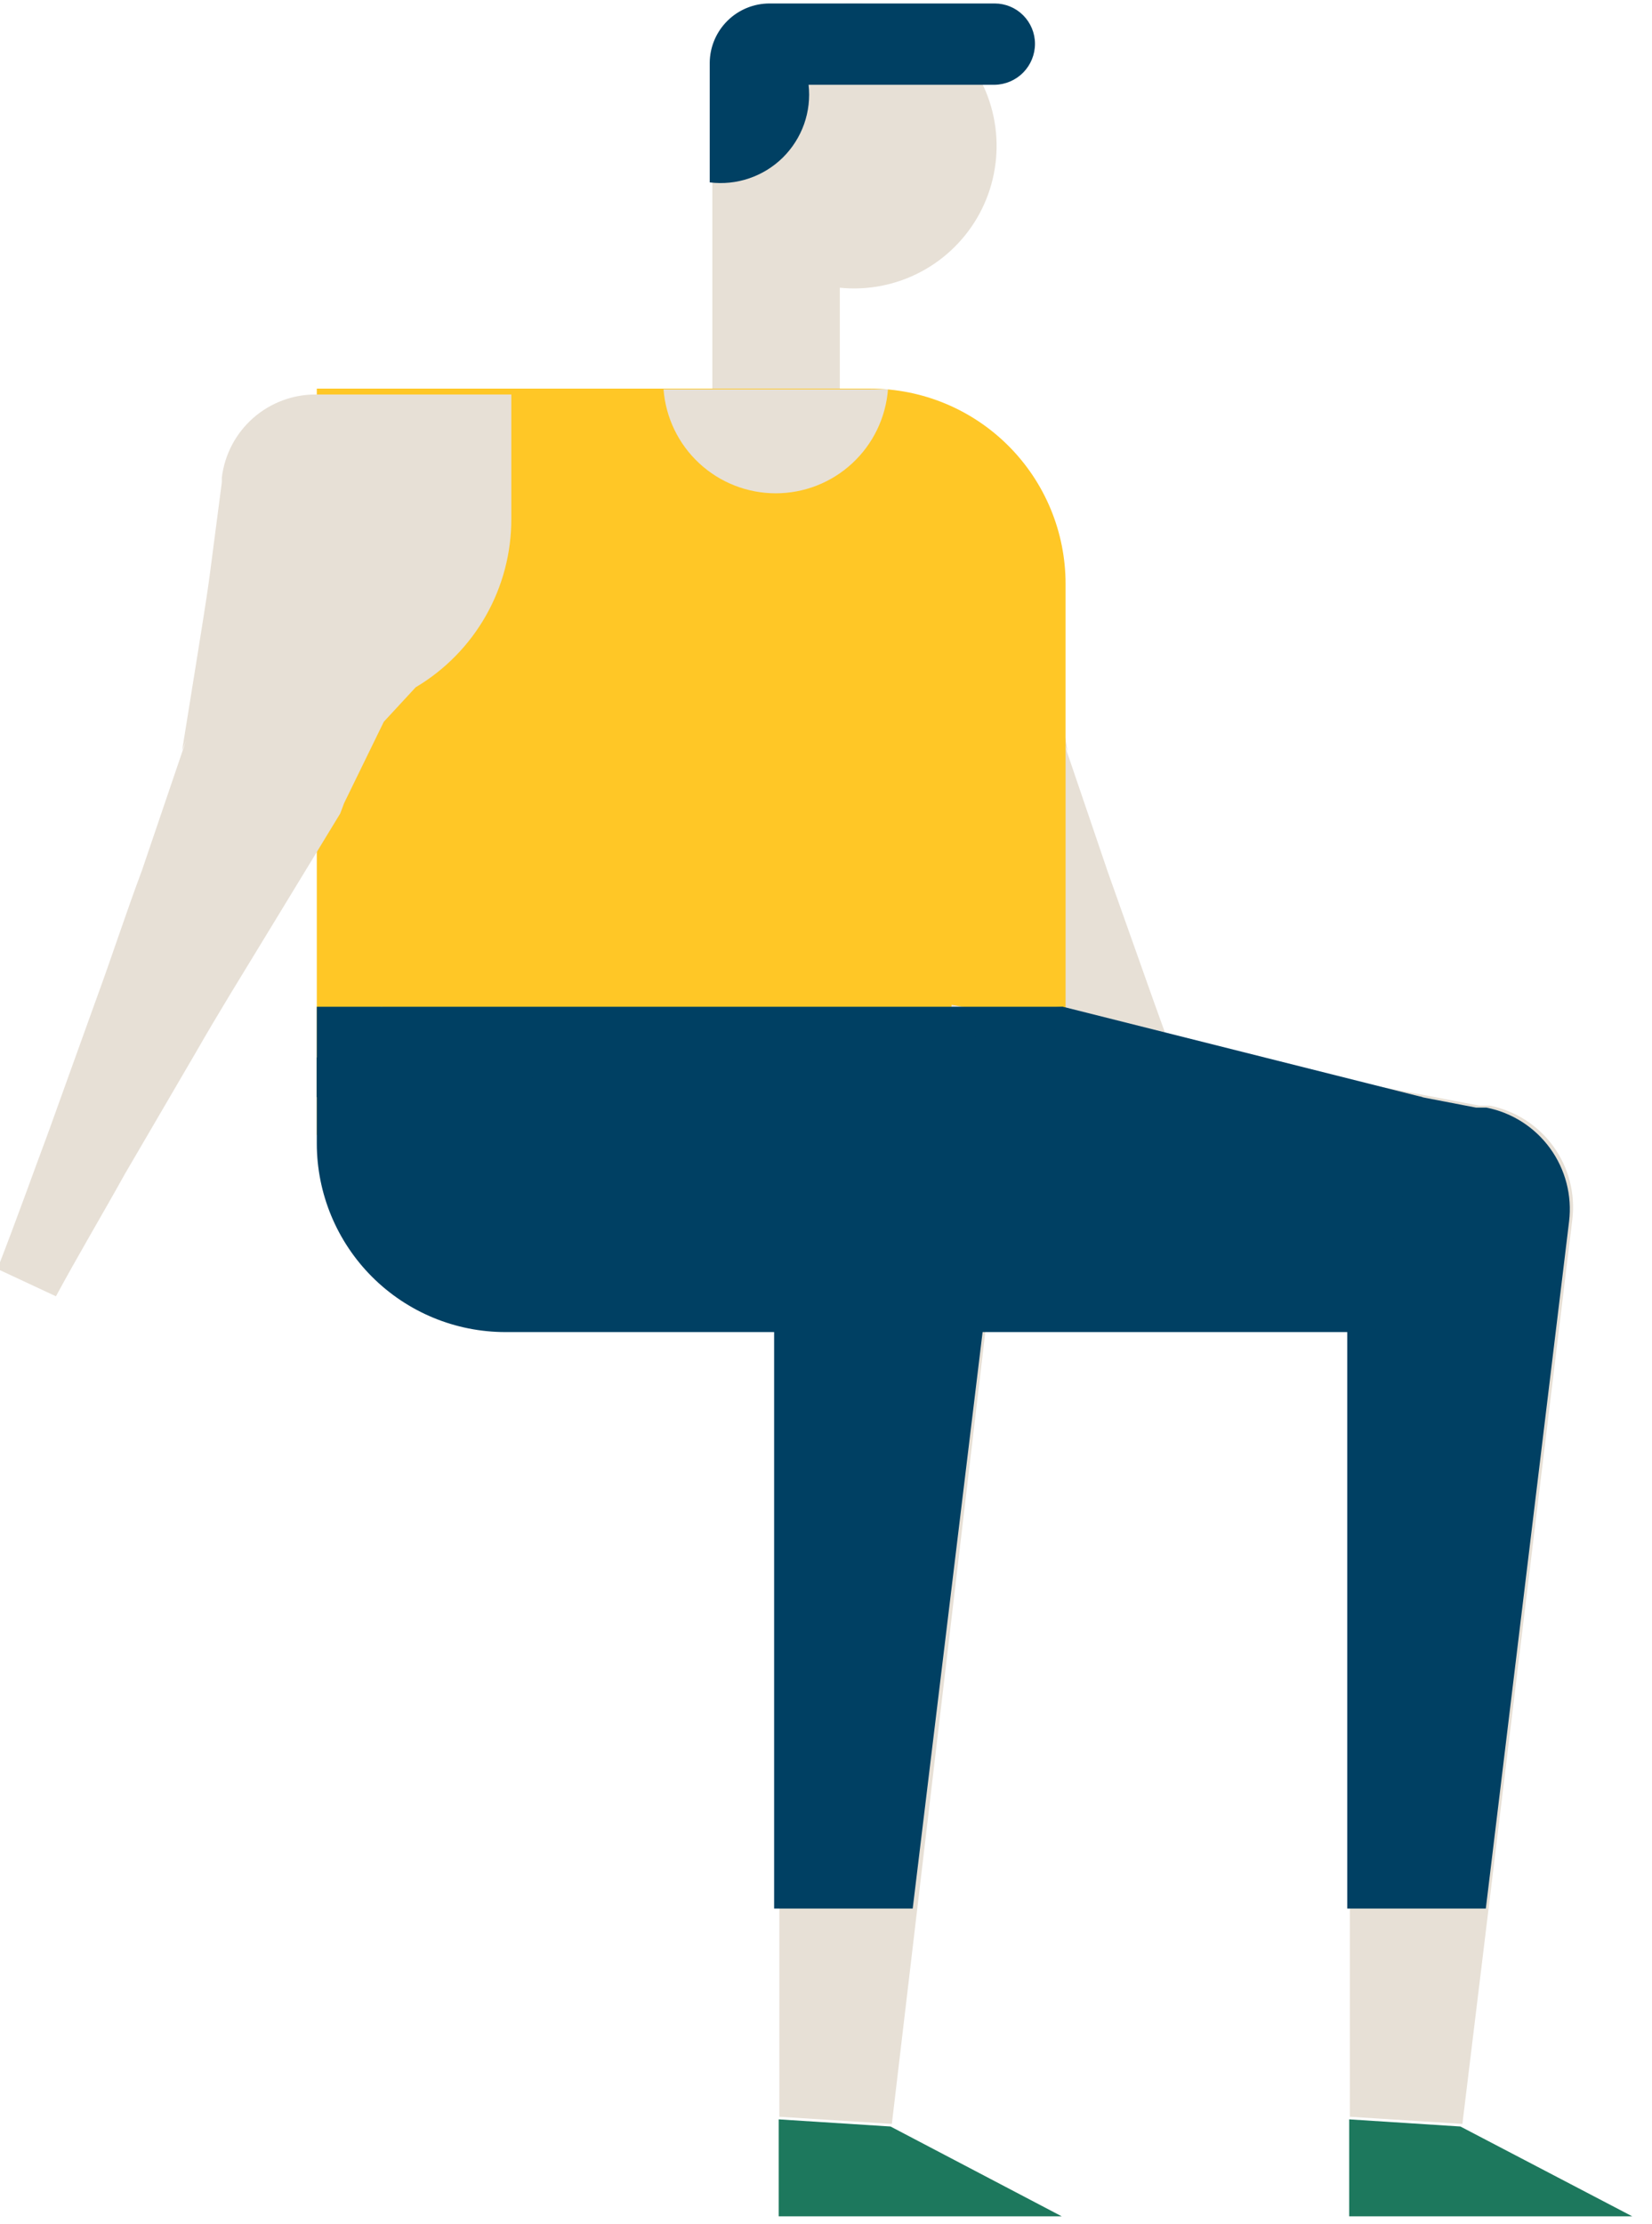
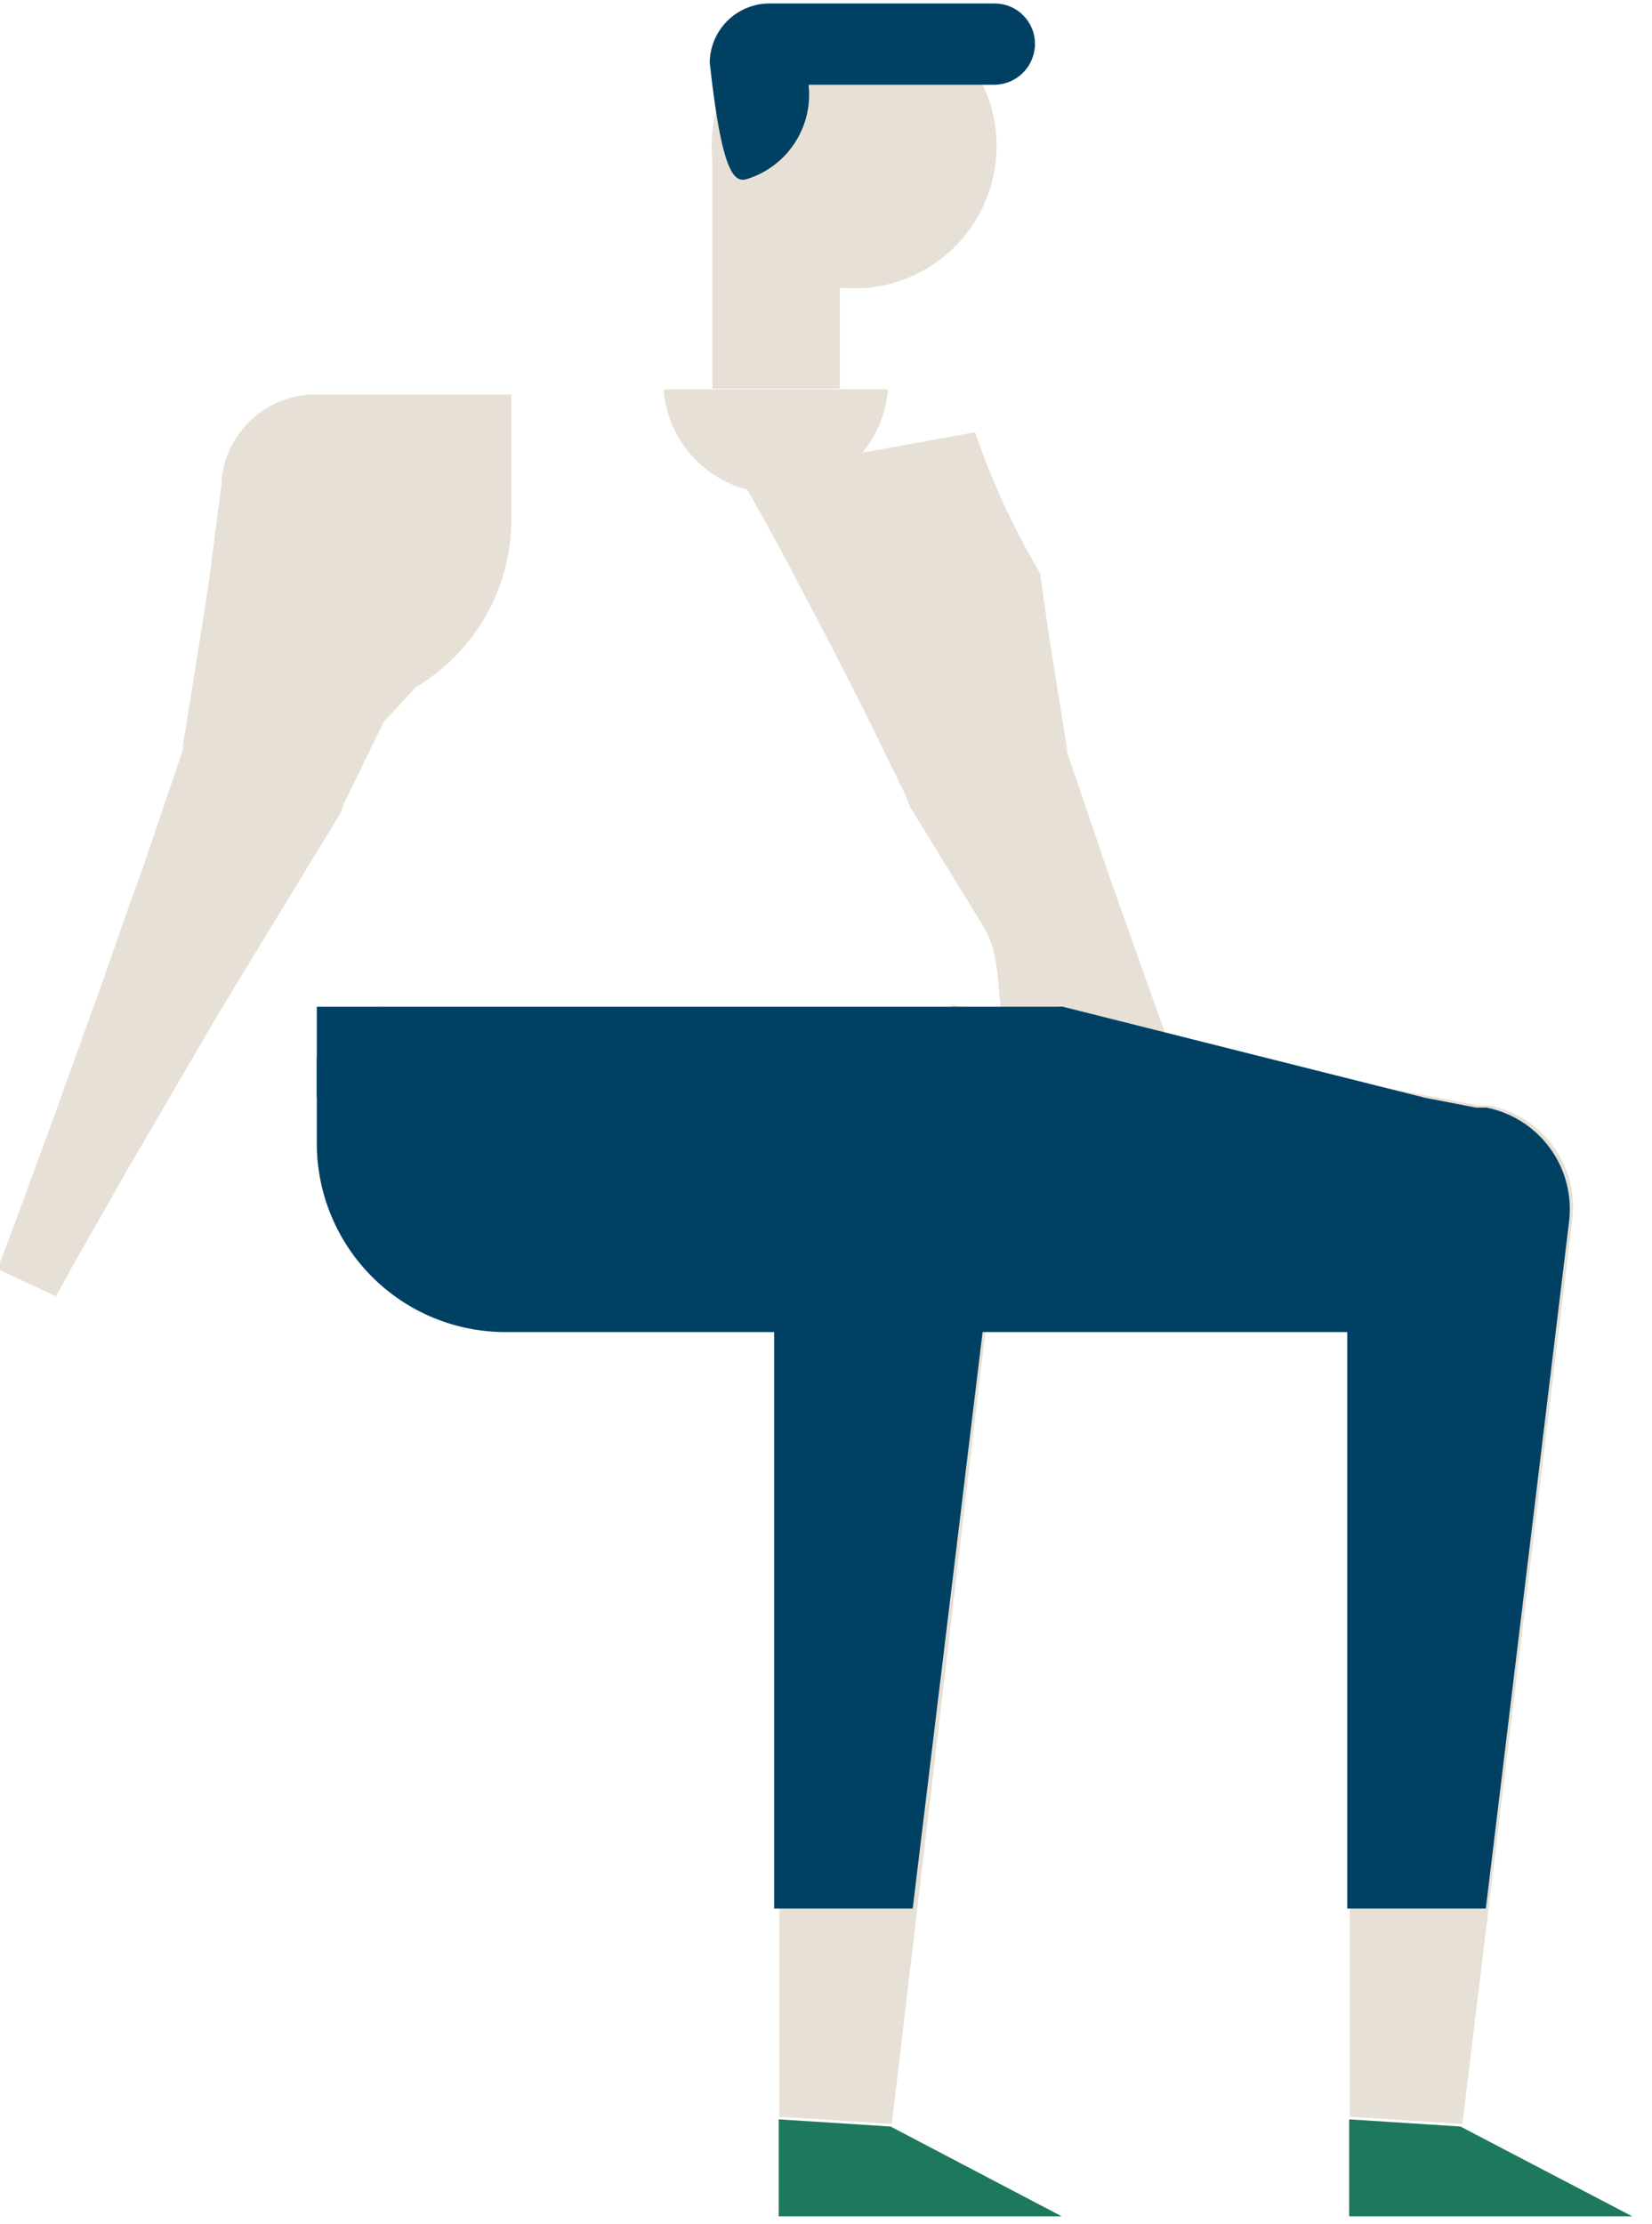
<svg xmlns="http://www.w3.org/2000/svg" width="52" height="70" viewBox="0 0 52 70" fill="none">
  <g clip-path="url(#clip0_409_135)">
    <path d="M22.401 4.573C22.397 5.46 22.657 6.329 23.147 7.07C23.637 7.81 24.336 8.388 25.155 8.73C25.974 9.073 26.877 9.165 27.748 8.994C28.619 8.823 29.42 8.398 30.049 7.771C30.679 7.145 31.108 6.346 31.282 5.476C31.457 4.605 31.37 3.702 31.031 2.882C30.692 2.061 30.117 1.36 29.379 0.866C28.641 0.372 27.774 0.109 26.886 0.109C26.298 0.106 25.715 0.22 25.171 0.443C24.627 0.666 24.133 0.994 23.716 1.409C23.299 1.824 22.969 2.317 22.743 2.86C22.517 3.403 22.401 3.985 22.401 4.573Z" fill="#E7E0D6" />
    <path d="M23.261 14.954C23.753 15.794 24.203 16.633 24.654 17.452L25.985 19.991C26.435 20.831 26.845 21.671 27.275 22.51L28.524 25.07L28.647 25.397L30.961 29.165C31.698 30.414 31.186 31.827 31.923 33.096L35.445 36.741C36.162 38.031 36.899 39.301 37.493 40.591L39.336 39.731C38.803 38.359 38.312 36.967 37.8 35.636L36.325 31.54L34.872 27.445L33.479 23.35L33.602 23.657L33.152 20.852C33.008 19.93 32.865 18.988 32.742 18.046C31.907 16.64 31.221 15.151 30.694 13.603L23.261 14.954Z" fill="#E7E0D6" />
    <path d="M22.422 12.231H26.435V4.593L22.422 4.593V12.231Z" fill="#E7E0D6" />
-     <path d="M33.459 35.718H9.972L9.972 12.231L27.398 12.231C29.027 12.231 30.589 12.878 31.741 14.03C32.894 15.182 33.541 16.745 33.541 18.374V35.82L33.459 35.718Z" fill="#FFC726" />
    <path d="M27.951 12.252C27.883 13.142 27.481 13.974 26.826 14.581C26.171 15.188 25.311 15.525 24.418 15.525C23.525 15.525 22.665 15.188 22.01 14.581C21.355 13.974 20.954 13.142 20.886 12.252H27.5H27.951Z" fill="#E7E0D6" />
    <path d="M11.979 31.684L28.585 34.858H28.913L29.425 35.001L29.957 31.622L46.564 34.796H46.892C47.697 34.956 48.412 35.413 48.895 36.078C49.377 36.742 49.59 37.565 49.492 38.38L46.032 66.842L42.489 66.617V41.287L31.247 39.956L28.073 66.842L24.531 66.617V41.124L12.245 38.974L11.979 31.684Z" fill="#E7E0D6" />
    <path d="M28.913 34.919L29.425 35.062L29.712 33.281H38.271L46.462 34.858H46.789C47.595 35.017 48.31 35.475 48.792 36.139C49.275 36.804 49.488 37.626 49.39 38.441L46.769 60.065H42.407V41.308L31.165 39.977L28.729 60.065H24.367V41.144L19.248 40.243L19.473 33.219H20.067L28.258 34.796L28.913 34.919Z" fill="#004063" />
    <path d="M9.972 33.281L33.459 31.684L44.782 34.53L43.267 41.922H15.91C14.335 41.922 12.825 41.297 11.711 40.183C10.598 39.069 9.972 37.559 9.972 35.984V33.281Z" fill="#004063" />
    <path d="M28.032 66.924L33.459 69.771H24.511V66.699L28.032 66.924Z" fill="#1D785D" />
    <path d="M45.97 66.924L51.417 69.771H42.468V66.699L45.97 66.924Z" fill="#1D785D" />
    <path d="M33.459 31.684H9.972V34.53L33.459 32.36V31.684Z" fill="#004063" />
    <path d="M1.536 35.595L3.01 31.5C3.522 30.107 3.972 28.715 4.464 27.404L5.856 23.309L5.733 23.616L6.184 20.811C6.327 19.889 6.491 18.947 6.614 18.005L6.982 15.18V15.036C7.068 14.311 7.418 13.642 7.966 13.158C8.514 12.675 9.221 12.41 9.951 12.415H16.095V16.326C16.098 17.396 15.822 18.448 15.294 19.378C14.766 20.308 14.004 21.084 13.084 21.63L12.081 22.715L10.832 25.275L10.709 25.602L8.416 29.37C7.658 30.619 6.88 31.868 6.143 33.158L3.931 36.946C3.215 38.236 2.457 39.506 1.761 40.796L-0.082 39.936C0.532 38.359 1.024 36.967 1.536 35.595Z" fill="#E7E0D6" />
-     <path d="M25.452 2.668H31.309C31.647 2.663 31.97 2.525 32.208 2.283C32.445 2.042 32.578 1.717 32.578 1.378C32.578 1.042 32.444 0.719 32.206 0.481C31.968 0.242 31.645 0.109 31.309 0.109H24.224C23.728 0.109 23.252 0.304 22.899 0.653C22.546 1.002 22.345 1.476 22.34 1.972V5.74C22.758 5.792 23.182 5.749 23.58 5.613C23.979 5.478 24.341 5.254 24.641 4.959C24.94 4.663 25.169 4.303 25.31 3.907C25.45 3.51 25.499 3.087 25.452 2.668Z" fill="#004063" />
+     <path d="M25.452 2.668H31.309C31.647 2.663 31.97 2.525 32.208 2.283C32.445 2.042 32.578 1.717 32.578 1.378C32.578 1.042 32.444 0.719 32.206 0.481C31.968 0.242 31.645 0.109 31.309 0.109H24.224C23.728 0.109 23.252 0.304 22.899 0.653C22.546 1.002 22.345 1.476 22.34 1.972C22.758 5.792 23.182 5.749 23.58 5.613C23.979 5.478 24.341 5.254 24.641 4.959C24.94 4.663 25.169 4.303 25.31 3.907C25.45 3.51 25.499 3.087 25.452 2.668Z" fill="#004063" />
  </g>
  <defs>
    <clipPath id="clip0_409_135">
      <rect width="51.397" height="69.641" fill="white" transform="translate(0 0.109)" />
    </clipPath>
  </defs>
</svg>